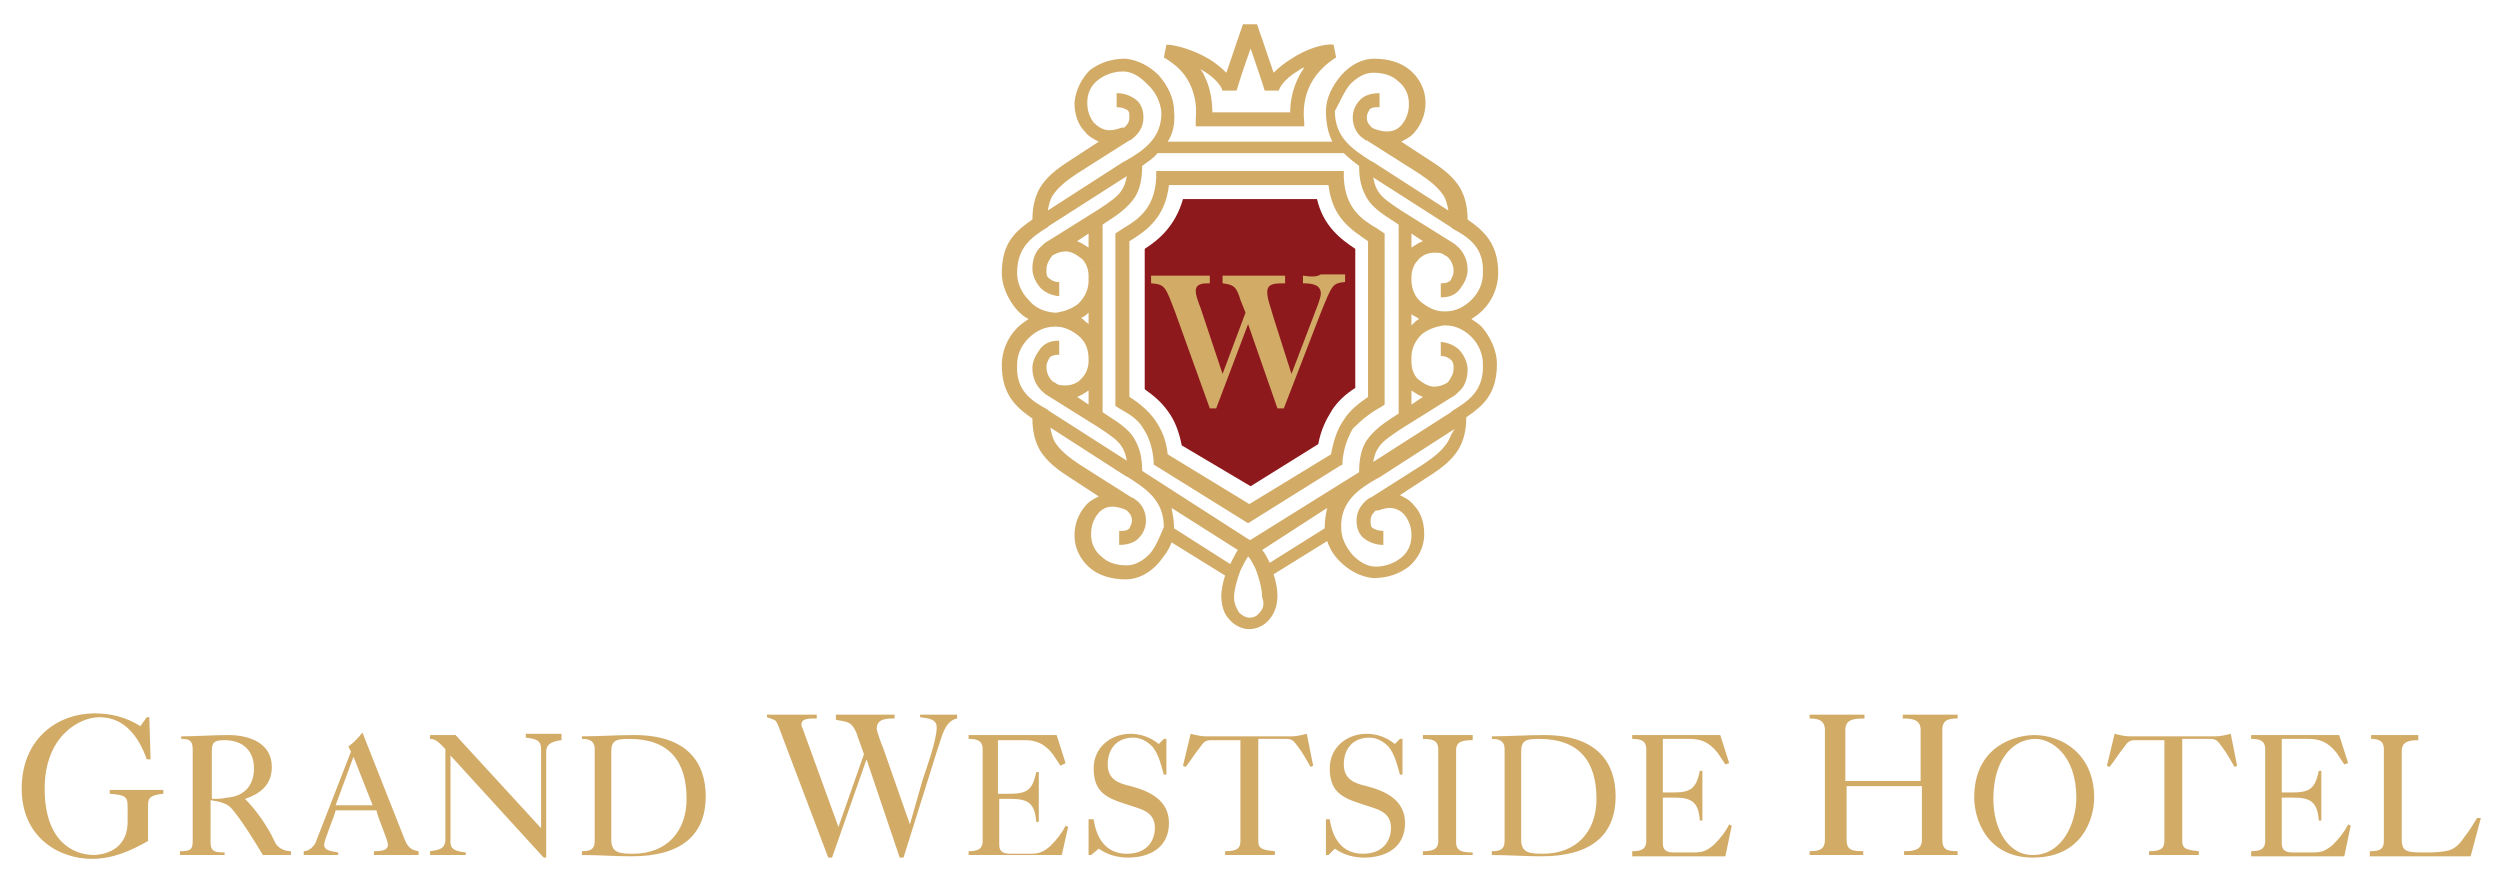
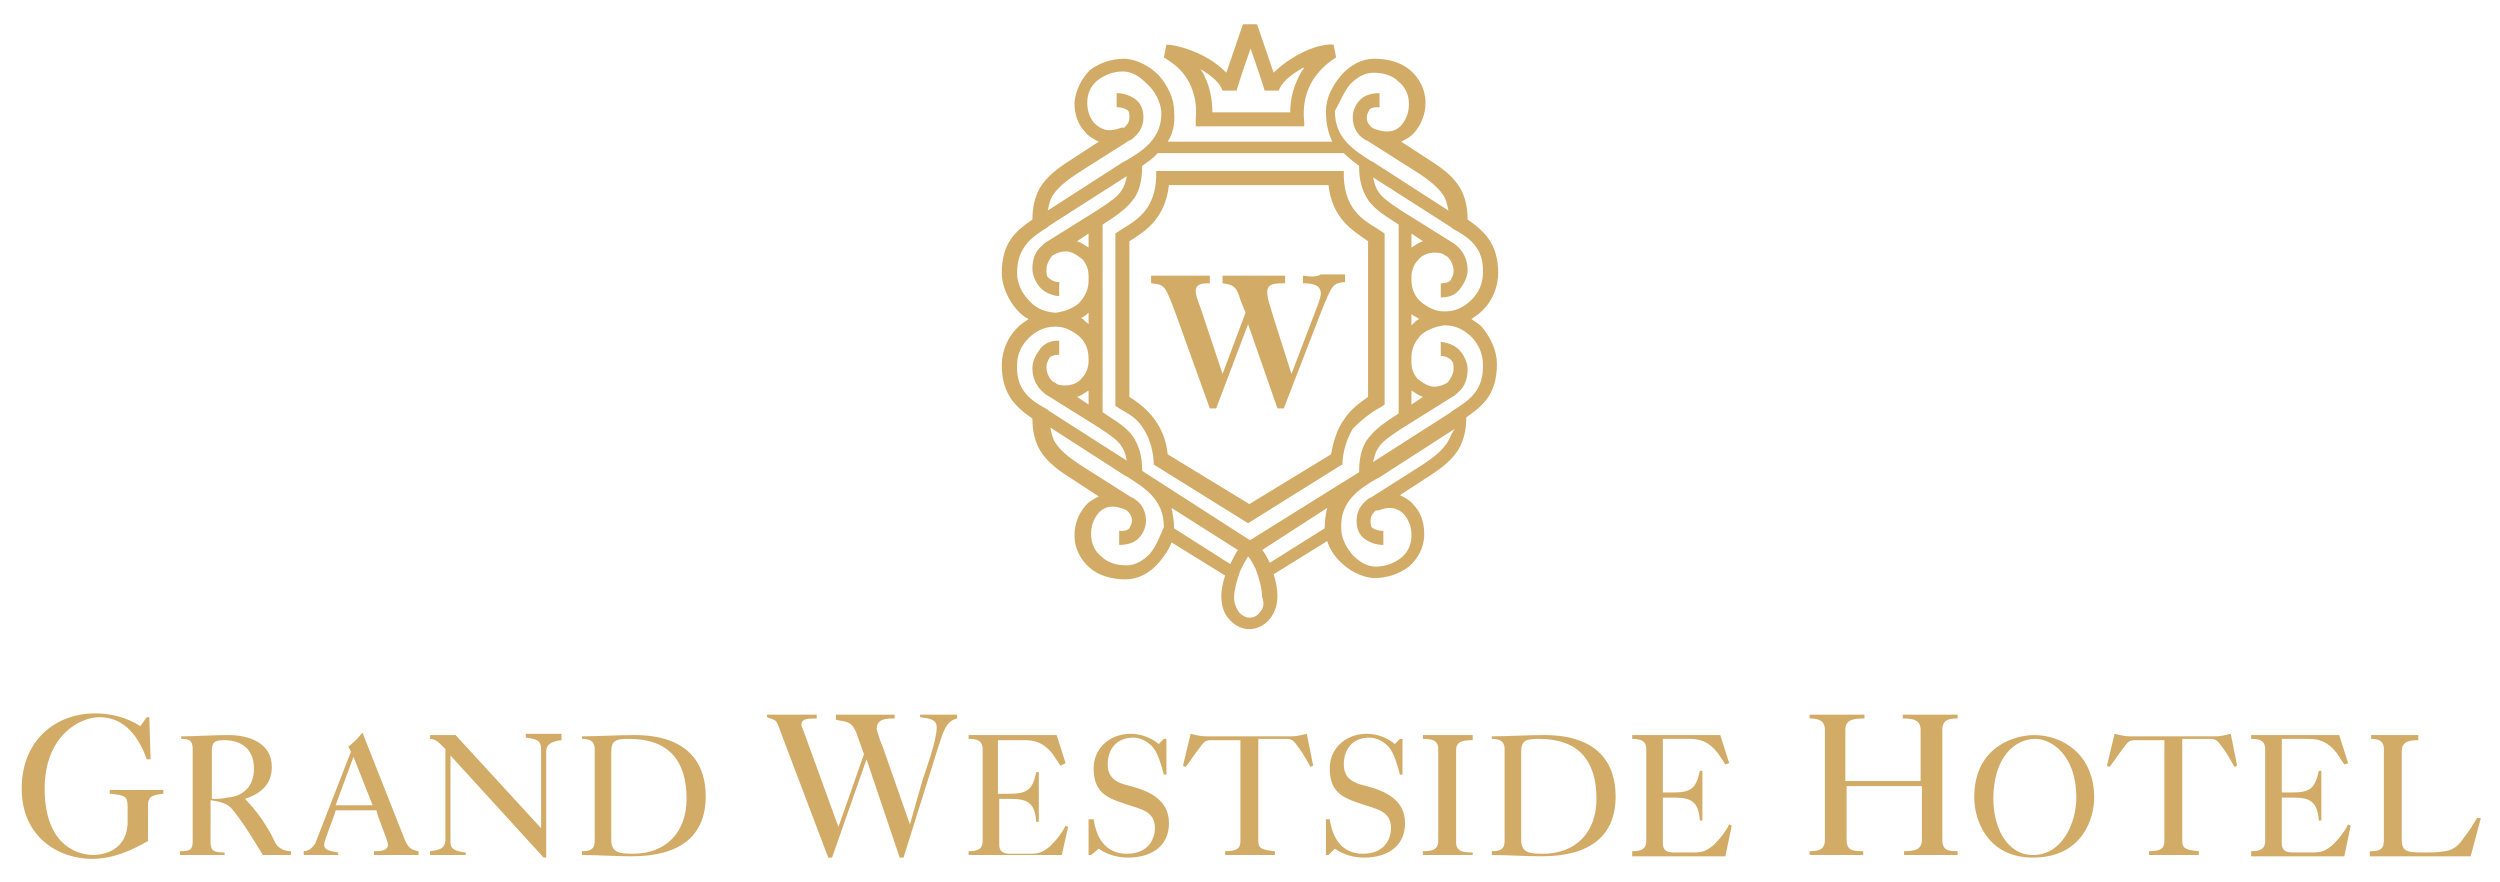
<svg xmlns="http://www.w3.org/2000/svg" version="1.1" id="Layer_1" x="0px" y="0px" viewBox="0 0 195.9 69.1" style="enable-background:new 0 0 195.9 69.1;" xml:space="preserve">
  <style type="text/css">
	
		.st0{clip-path:url(#SVGID_00000168087127611118777010000015152299772613133998_);fill:none;stroke:#E6E7E8;stroke-width:0.151;stroke-miterlimit:2.613;}
	.st1{clip-path:url(#SVGID_00000168087127611118777010000015152299772613133998_);fill:#8D191C;}
	.st2{clip-path:url(#SVGID_00000168087127611118777010000015152299772613133998_);}
	.st3{clip-path:url(#SVGID_00000168087127611118777010000015152299772613133998_);fill:#939598;}
	.st4{clip-path:url(#SVGID_00000168087127611118777010000015152299772613133998_);fill:#D2AB67;}
	.st5{clip-path:url(#SVGID_00000168087127611118777010000015152299772613133998_);fill:#FFFFFF;}
	
		.st6{clip-path:url(#SVGID_00000168087127611118777010000015152299772613133998_);fill-rule:evenodd;clip-rule:evenodd;fill:#D2AB67;}
	
		.st7{clip-path:url(#SVGID_00000168087127611118777010000015152299772613133998_);fill:none;stroke:#000000;stroke-width:0.276;stroke-miterlimit:10;}
	.st8{clip-path:url(#SVGID_00000168087127611118777010000015152299772613133998_);fill-rule:evenodd;clip-rule:evenodd;}
	
		.st9{clip-path:url(#SVGID_00000168087127611118777010000015152299772613133998_);fill-rule:evenodd;clip-rule:evenodd;fill:#8D191C;}
	.st10{fill:#8D191C;}
	.st11{fill:#D2AB67;}
	.st12{fill:#FFFFFF;}
</style>
  <g>
-     <path class="st10" d="M92.6,34.9c-0.2-1-0.5-1.9-1.1-2.7c-0.5-0.7-1.1-1.2-1.8-1.7V19.5c1.1-0.7,2.4-1.8,3-3.9h10.5   c0.5,2.1,1.8,3.1,3,3.9v10.9c-0.8,0.5-1.4,1.1-1.8,1.7c-0.5,0.8-0.9,1.6-1.1,2.7l-5.3,3.3L92.6,34.9z" />
    <path class="st11" d="M108.2,31.9l0.3-0.2V18.3l-0.3-0.2l-0.3-0.2c-1.2-0.7-2.5-1.6-2.6-4l0-0.5H90.6l0,0.5c-0.1,2.4-1.4,3.3-2.6,4   l-0.3,0.2l-0.3,0.2v13.5l0.3,0.2c0.9,0.5,1.5,0.9,1.9,1.6c0.4,0.6,0.7,1.4,0.8,2.5l0,0.3l7.4,4.6l7.2-4.5l0.2-0.1l0-0.3   c0.1-1,0.4-1.8,0.8-2.5C106.7,32.9,107.3,32.4,108.2,31.9 M105.3,32.9c-0.5,0.7-0.8,1.6-1,2.7l-6.4,3.9l-6.4-3.9   c-0.1-1.1-0.5-2-1-2.7c-0.5-0.7-1.2-1.3-2-1.8V18.9l0,0c1.3-0.8,2.8-1.8,3.1-4.4h12.5c0.3,2.6,1.8,3.5,3.1,4.4l0,0v12.2   C106.5,31.6,105.8,32.1,105.3,32.9 M93.2,6.5c0.4,0.8,0.6,1.7,0.5,2.8l0,0.3c0,0.1,0,0.3,0,0.3h8.5c0-0.1,0-0.2,0-0.3   c-0.1-1-0.2-3.4,2.5-5.1l-0.2-1c-0.7-0.1-2.1,0.3-3.3,1.1c-0.5,0.3-1,0.7-1.4,1.1c-0.5-1.5-1.3-3.8-1.3-3.8h-1.1   c0,0-0.8,2.3-1.3,3.8c-0.4-0.4-0.9-0.8-1.4-1.1c-1.2-0.7-2.6-1.1-3.3-1.1l-0.2,1C92.2,5.1,92.8,5.7,93.2,6.5 M94.2,5.5   c0.7,0.4,1.4,1,1.6,1.6l1.1,0c0.2-0.7,0.7-2.2,1.1-3.3c0.4,1.2,0.9,2.6,1.1,3.3l1.1,0c0.2-0.6,0.9-1.2,1.6-1.6   c0.1-0.1,0.3-0.2,0.4-0.2c-0.9,1.3-1.1,2.6-1.1,3.5h-6.1c0-1-0.2-2-0.6-2.8c-0.1-0.3-0.3-0.5-0.5-0.8C93.9,5.3,94,5.4,94.2,5.5    M115.3,25c0.3-0.2,0.6-0.4,0.9-0.7c0.8-0.8,1.2-1.9,1.2-2.9c0-2.3-1.1-3.3-2.4-4.2c0-1-0.2-1.8-0.6-2.5c-0.5-0.8-1.2-1.4-2.3-2.1   l-2.3-1.5c0.4-0.2,0.8-0.4,1.1-0.8c0.5-0.6,0.8-1.4,0.8-2.2l0-0.1c0-1-0.5-1.9-1.2-2.5c-0.7-0.6-1.7-0.9-2.8-0.9h0   c-1,0-1.9,0.5-2.6,1.3c-0.7,0.8-1.2,1.8-1.2,2.8c0,1,0.2,1.8,0.5,2.4H91.5c0.4-0.6,0.6-1.4,0.5-2.4c0-1-0.5-2-1.2-2.8   c-0.7-0.7-1.6-1.2-2.6-1.3h0c-1.1,0-2,0.3-2.8,0.9C84.8,6.1,84.3,7,84.2,8l0,0.1c0,0.9,0.3,1.7,0.8,2.2c0.3,0.4,0.7,0.6,1.1,0.8   l-2.3,1.5c-1.1,0.7-1.8,1.3-2.3,2.1c-0.4,0.7-0.6,1.5-0.6,2.5c-1.3,0.9-2.4,1.8-2.4,4.2c0,1,0.5,2.1,1.2,2.9   c0.3,0.3,0.5,0.5,0.9,0.7c-0.3,0.2-0.6,0.4-0.9,0.7c-0.8,0.8-1.2,1.9-1.2,2.9c0,2.3,1.1,3.3,2.4,4.2c0,1,0.2,1.8,0.6,2.5   c0.5,0.8,1.2,1.4,2.3,2.1l2.3,1.5c-0.4,0.2-0.8,0.4-1.1,0.8c-0.5,0.6-0.8,1.4-0.8,2.2l0,0.1c0,1,0.5,1.9,1.2,2.5   c0.7,0.6,1.7,0.9,2.8,0.9l0,0c1,0,1.9-0.5,2.6-1.3c0.4-0.5,0.8-1,1-1.6l4.2,2.6c-0.2,0.6-0.3,1.2-0.3,1.6c0,0.7,0.2,1.4,0.6,1.8   c0.4,0.5,1,0.8,1.6,0.8c0.6,0,1.2-0.3,1.6-0.8c0.4-0.5,0.6-1.1,0.6-1.8c0-0.5-0.1-1.1-0.3-1.7l4.2-2.6c0.2,0.6,0.5,1.1,1,1.6   c0.7,0.7,1.6,1.2,2.6,1.3h0c1.1,0,2-0.3,2.8-0.9c0.7-0.6,1.2-1.5,1.2-2.5l0-0.1c0-0.9-0.3-1.7-0.8-2.2c-0.3-0.4-0.7-0.6-1.1-0.8   l2.3-1.5c1.1-0.7,1.8-1.3,2.3-2.1c0.4-0.7,0.6-1.5,0.6-2.5c1.3-0.9,2.4-1.8,2.4-4.2c0-1-0.5-2.1-1.2-2.9   C115.9,25.4,115.6,25.2,115.3,25 M116.2,21.4c0,0.8-0.3,1.5-0.9,2.1c-0.5,0.5-1.2,0.9-2,0.9c-0.1,0-0.1,0-0.2,0   c-0.6,0-1.2-0.3-1.7-0.7c-0.5-0.4-0.8-1-0.8-1.8v-0.2c0-0.5,0.2-1,0.5-1.3c0.3-0.4,0.8-0.6,1.3-0.6l0,0c0.3,0,0.6,0,0.8,0.2   l0.2,0.1c0,0,0.1,0.1,0.1,0.1c0.2,0.2,0.4,0.6,0.4,1l0,0.1c0,0.2-0.1,0.4-0.2,0.6c-0.1,0.2-0.4,0.3-0.7,0.3l-0.1,0l0,1.1   c0.1,0,0.1,0,0.1,0c0.7,0,1.2-0.3,1.5-0.8c0.3-0.4,0.5-0.9,0.5-1.3l0-0.1c0-0.7-0.3-1.3-0.7-1.7c-0.1-0.1-0.3-0.3-0.5-0.4l-4-2.5   c-0.9-0.6-1.5-1-1.8-1.5c-0.2-0.3-0.3-0.6-0.4-1.1l6.1,3.9v0l0.1,0.1C115.1,18.6,116.3,19.4,116.2,21.4 M111.2,25   c-0.2,0.1-0.3,0.2-0.5,0.4c0,0-0.1,0.1-0.1,0.1v-0.9c0,0,0.1,0.1,0.1,0.1C110.9,24.8,111.1,24.9,111.2,25 M110.6,19.4v-1.1l0.9,0.6   C111.2,19,110.9,19.2,110.6,19.4 M110.6,30.6c0.3,0.2,0.6,0.4,0.9,0.5l-0.9,0.6V30.6z M105.8,6.6c0.5-0.5,1.1-0.9,1.8-0.9h0   c0.8,0,1.5,0.2,2,0.7c0.5,0.4,0.8,1,0.8,1.7l0,0.1c0,0.6-0.2,1.1-0.5,1.5c-0.3,0.4-0.7,0.6-1.2,0.6l-0.1,0c-0.3,0-0.6-0.1-0.9-0.2   l-0.2-0.1c-0.2-0.2-0.4-0.4-0.4-0.8v0c0-0.2,0.1-0.4,0.2-0.6c0.2-0.2,0.4-0.2,0.8-0.2l0-1.1c-0.7,0-1.2,0.2-1.5,0.5   c-0.4,0.4-0.6,0.9-0.6,1.4v0c0,0.8,0.4,1.4,0.9,1.7c0.1,0.1,0.1,0.1,0.2,0.1l4.1,2.6c0.9,0.6,1.5,1.1,1.9,1.7   c0.2,0.3,0.3,0.7,0.4,1.2l-5.9-3.8v0l-0.2-0.1c-1.4-0.9-2.8-1.8-2.8-3.9C105,8,105.3,7.2,105.8,6.6 M82.5,15.3   c0.4-0.6,1-1.1,1.9-1.7l4.1-2.6c0.1,0,0.2-0.1,0.2-0.1c0.5-0.4,0.9-0.9,0.9-1.7v0c0-0.6-0.2-1.1-0.6-1.4c-0.4-0.3-0.9-0.5-1.5-0.5   l0,1.1c0.4,0,0.6,0.1,0.8,0.2c0.2,0.1,0.2,0.3,0.2,0.6v0c0,0.4-0.2,0.6-0.4,0.8L87.9,10c-0.3,0.1-0.6,0.2-0.9,0.2l-0.1,0   c-0.4,0-0.8-0.2-1.2-0.6c-0.3-0.4-0.5-0.9-0.5-1.5l0-0.1c0-0.7,0.3-1.3,0.8-1.7c0.5-0.4,1.2-0.7,2-0.7h0c0.7,0,1.3,0.4,1.8,0.9   C90.6,7.2,90.9,8,91,8.7c0.1,2.1-1.4,3.1-2.8,3.9L88,12.7v0l-5.9,3.8C82.2,16,82.3,15.6,82.5,15.3 M80.6,23.5   c-0.6-0.6-0.9-1.4-0.9-2.1c0-2,1.1-2.8,2.4-3.6l0.1-0.1v0l6.1-3.9c-0.1,0.5-0.2,0.8-0.4,1.1c-0.3,0.5-0.9,0.9-1.8,1.5l-4,2.5   c-0.2,0.1-0.3,0.2-0.5,0.4c-0.5,0.4-0.7,1.1-0.7,1.7l0,0.1c0,0.4,0.2,0.9,0.5,1.3c0.3,0.4,0.8,0.7,1.5,0.8c0,0,0.1,0,0.1,0l0-1.1   l-0.1,0c-0.3,0-0.6-0.2-0.7-0.3C82,21.7,82,21.4,82,21.2l0-0.1c0-0.4,0.2-0.7,0.4-1c0,0,0.1-0.1,0.1-0.1l0.2-0.1   c0.2-0.1,0.5-0.2,0.8-0.2l0,0c0.5,0,0.9,0.3,1.3,0.6c0.3,0.3,0.5,0.8,0.5,1.3V22c0,0.7-0.3,1.3-0.8,1.8c-0.5,0.4-1.1,0.6-1.7,0.7   c-0.1,0-0.1,0-0.2,0C81.7,24.4,81.1,24.1,80.6,23.5 M85.3,18.3v1.1c-0.3-0.2-0.6-0.4-0.9-0.5L85.3,18.3z M85.3,24.5v0.9   c0,0-0.1-0.1-0.1-0.1c-0.2-0.1-0.3-0.3-0.5-0.4C84.8,24.9,85,24.8,85.3,24.5C85.2,24.6,85.2,24.6,85.3,24.5 M79.7,28.6   c0-0.8,0.3-1.5,0.9-2.1c0.5-0.5,1.2-0.9,2-0.9c0.1,0,0.1,0,0.2,0c0.6,0,1.2,0.3,1.7,0.7c0.5,0.4,0.8,1,0.8,1.8v0.2   c0,0.5-0.2,1-0.5,1.3c-0.3,0.4-0.8,0.6-1.3,0.6l0,0c-0.3,0-0.6,0-0.8-0.2l-0.2-0.1c0,0-0.1-0.1-0.1-0.1c-0.2-0.2-0.4-0.6-0.4-1   l0-0.1c0-0.2,0.1-0.4,0.2-0.6c0.1-0.2,0.4-0.3,0.7-0.3l0.1,0l0-1.1c-0.1,0-0.1,0-0.1,0c-0.7,0-1.2,0.3-1.5,0.8   c-0.3,0.4-0.5,0.9-0.5,1.3l0,0.1c0,0.7,0.3,1.3,0.7,1.7c0.1,0.1,0.3,0.3,0.5,0.4l4,2.5c0.9,0.6,1.5,1,1.8,1.5   c0.2,0.3,0.3,0.6,0.4,1.1l-6.1-3.9v0l-0.1-0.1C80.8,31.4,79.6,30.6,79.7,28.6 M85.3,30.6v1.1l-0.9-0.6C84.7,31,85,30.8,85.3,30.6    M90.1,43.4c-0.5,0.5-1.1,0.9-1.8,0.9l0,0c-0.8,0-1.5-0.2-2-0.7c-0.5-0.4-0.8-1-0.8-1.7l0-0.1c0-0.6,0.2-1.1,0.5-1.5   c0.3-0.4,0.7-0.6,1.2-0.6l0,0c0.3,0,0.6,0.1,0.9,0.2l0.2,0.1c0.2,0.2,0.4,0.4,0.4,0.8v0c0,0.2-0.1,0.4-0.2,0.6   c-0.2,0.2-0.4,0.2-0.8,0.2l0,1.1c0.7,0,1.2-0.2,1.5-0.5c0.4-0.4,0.6-0.9,0.6-1.4v0c0-0.8-0.4-1.4-0.9-1.7c-0.1-0.1-0.1-0.1-0.2-0.1   l-4.1-2.6c-0.9-0.6-1.5-1.1-1.9-1.7c-0.2-0.3-0.3-0.7-0.4-1.2l5.9,3.8v0l0.2,0.1c1.4,0.9,2.8,1.8,2.8,3.9   C90.9,42,90.6,42.8,90.1,43.4 M96.4,44.2l-4.4-2.8l0,0c0-0.6-0.1-1.1-0.2-1.6l5.2,3.3C96.8,43.4,96.6,43.8,96.4,44.2 M98.7,48   c-0.2,0.3-0.5,0.4-0.8,0.4c-0.3,0-0.6-0.2-0.8-0.4c-0.2-0.3-0.4-0.7-0.4-1.2c0-0.5,0.2-1.3,0.5-2.1c0.2-0.4,0.4-0.8,0.6-1.1   c0.2,0.2,0.4,0.6,0.6,1c0.3,0.8,0.5,1.6,0.5,2.2C99.1,47.3,99,47.7,98.7,48 M103.8,41.4l-4.3,2.7c-0.2-0.4-0.4-0.8-0.6-1l5.1-3.3   C103.9,40.2,103.8,40.8,103.8,41.4L103.8,41.4z M98,42.3L98,42.3l-0.1,0l-8.4-5.4l0,0c0-1.1-0.2-1.8-0.6-2.5   c-0.4-0.7-1.1-1.2-2.2-1.9l-0.3-0.2V17.6l0.3-0.2c1.1-0.7,1.7-1.2,2.2-1.9c0.4-0.6,0.6-1.4,0.6-2.5c0.4-0.3,0.9-0.6,1.2-1h14.6   c0.4,0.4,0.8,0.7,1.2,1c0,1.1,0.2,1.8,0.6,2.5c0.4,0.7,1.1,1.2,2.2,1.9l0.3,0.2v14.8l-0.3,0.2c-1.1,0.7-1.7,1.2-2.2,1.9   c-0.4,0.6-0.6,1.4-0.6,2.5l0,0L98,42.3z M113.4,34.7c-0.4,0.6-1,1.1-1.9,1.7l-4.1,2.6c-0.1,0-0.2,0.1-0.2,0.1   c-0.5,0.4-0.9,0.9-0.9,1.7v0c0,0.6,0.2,1.1,0.6,1.4c0.4,0.3,0.9,0.5,1.5,0.5l0-1.1c-0.4,0-0.6-0.1-0.8-0.2   c-0.2-0.1-0.2-0.3-0.2-0.6v0c0-0.4,0.2-0.6,0.4-0.8L108,40c0.3-0.1,0.6-0.2,0.9-0.2l0,0c0.4,0,0.9,0.2,1.2,0.6   c0.3,0.4,0.5,0.9,0.5,1.5l0,0.1c0,0.7-0.3,1.3-0.8,1.7c-0.5,0.4-1.2,0.7-2,0.7l0,0c-0.7,0-1.3-0.4-1.8-0.9   c-0.5-0.6-0.9-1.3-0.9-2.1c-0.1-2.1,1.4-3.1,2.8-3.9l0.2-0.1v0l5.9-3.8C113.7,34,113.6,34.4,113.4,34.7 M113.8,32.2l-0.1,0.1v0   l-6.1,3.9c0.1-0.5,0.2-0.8,0.4-1.1c0.3-0.5,0.9-0.9,1.8-1.5l4-2.5c0.2-0.1,0.3-0.2,0.5-0.4c0.5-0.4,0.7-1.1,0.7-1.7l0-0.1   c0-0.4-0.2-0.9-0.5-1.3c-0.3-0.4-0.8-0.7-1.5-0.8c0,0-0.1,0-0.1,0l0,1.1l0.1,0c0.3,0,0.6,0.2,0.7,0.3c0.2,0.2,0.2,0.4,0.2,0.6   l0,0.1c0,0.4-0.2,0.7-0.4,1c0,0-0.1,0.1-0.1,0.1l-0.2,0.1c-0.2,0.1-0.5,0.2-0.8,0.2l0,0c-0.5,0-0.9-0.3-1.3-0.6   c-0.3-0.3-0.5-0.8-0.5-1.3V28c0-0.7,0.3-1.3,0.8-1.8c0.5-0.4,1.1-0.6,1.7-0.7c0.1,0,0.1,0,0.2,0c0.8,0,1.5,0.4,2,0.9   c0.6,0.6,0.9,1.4,0.9,2.1C116.3,30.6,115.1,31.4,113.8,32.2" />
    <path class="st11" d="M102.1,21.6v0.6c0.7,0,1.4,0.1,1.4,0.8c0,0.2-0.1,0.5-0.2,0.8l-2.1,5.5l-1.4-4.4l-0.3-1   c-0.1-0.3-0.2-0.7-0.2-1c0-0.7,0.6-0.7,1.4-0.7v-0.6c-0.9,0-1.7,0-2.6,0c-0.8,0-1.5,0-2.3,0v0.6c0.9,0.1,1.1,0.3,1.4,1.3l0.4,1   l-1.8,4.8l-1.7-5.1c-0.3-0.8-0.4-1.1-0.4-1.4c0-0.6,0.6-0.6,1.1-0.6v-0.6c-0.8,0-1.5,0-2.3,0c-0.8,0-1.5,0-2.3,0v0.6   c1.1,0.1,1.1,0.2,1.9,2.3l2.7,7.5h0.5l2.5-6.6l2.3,6.6h0.5l2.9-7.5c0.9-2.2,0.9-2.3,1.9-2.4v-0.6c-0.6,0-1.3,0-1.9,0   C103.2,21.7,102.8,21.7,102.1,21.6" />
    <path class="st11" d="M11.8,59.5h-0.3c-0.6-1.7-1.7-3.3-3.7-3.3c-1.6,0-4.3,1.5-4.3,5.6c0,4.1,2.2,5.2,3.9,5.2   C9,66.9,10,66,10,64.4v-1.2c0-0.8-0.2-0.9-1.4-1v-0.3h4.2v0.3c-1,0.1-1.2,0.3-1.2,0.9v2.8c-1.4,0.8-2.8,1.4-4.4,1.4   c-2.6,0-5.5-1.7-5.5-5.5c0-4,2.9-5.9,5.7-5.9c1.3,0,2.5,0.3,3.6,1l0.5-0.7h0.2L11.8,59.5z M14.2,57.7c1.2,0,2.4-0.1,3.7-0.1   c1.6,0,3.4,0.6,3.4,2.5c0,1.4-0.9,2.1-2.1,2.5c0.9,0.9,1.8,2.2,2.3,3.3c0.2,0.5,0.7,0.8,1.3,0.8V67h-2.2c-0.6-1-1.7-2.8-2.5-3.7   c-0.4-0.4-1-0.5-1.6-0.6V66c0,0.7,0.3,0.8,1.1,0.8V67h-3.5v-0.3c0.8,0,1-0.1,1-0.8v-7.2c0-0.7-0.3-0.8-0.9-0.8V57.7z M19.9,60.2   c0-1.4-0.9-2.2-2.3-2.2c-0.7,0-1,0.1-1,0.8v3.8c0.4,0,0.8,0,1.2-0.1C19.1,62.4,19.9,61.6,19.9,60.2 M23.8,67v-0.3   c0.4,0,0.7-0.3,0.9-0.6l2.8-7.2l-0.2-0.4c0.4-0.3,0.8-0.7,1.1-1.1l3.2,8.1c0.3,0.8,0.5,1.1,1.2,1.2V67h-3.5v-0.3   c0.4,0,1.1,0,1.1-0.5c0-0.4-0.8-2.1-0.9-2.7h-3.2c-0.1,0.5-0.9,2.3-0.9,2.7c0,0.5,0.7,0.5,1.1,0.6V67H23.8z M26.3,63.1h2.9   l-1.5-3.8L26.3,63.1z M35.3,59.2V66c0,0.5,0.3,0.7,1.2,0.8V67h-2.8v-0.3c0.6-0.1,1.1-0.1,1.2-0.8c0,0,0,0,0,0v-7.2   c-0.4-0.4-0.7-0.8-1.2-0.8v-0.3h2l6.7,7.3v-6.2c0-0.7-0.4-0.8-1.2-0.9v-0.3H44V58c-0.9,0.1-1.2,0.4-1.2,0.9v8.3h-0.2L35.3,59.2z    M45.5,57.7c1.4,0,2.8-0.1,4.2-0.1c4.2,0,5.6,2.2,5.6,4.8c0,3.1-2,4.7-5.8,4.7c-1.3,0-2.6-0.1-3.9-0.1v-0.3c0.6,0,1-0.1,1-0.8v-7.2   c0-0.7-0.5-0.8-1-0.8V57.7z M47.9,65.8c0,1,0.6,1.1,1.7,1.1c2.6,0,4.2-1.7,4.2-4.3c0-3-1.4-4.7-4.5-4.7c-1,0-1.4,0.1-1.4,1V65.8z    M60.1,56H64v0.3c-0.7,0-1.2,0-1.2,0.5c0,0,0,0.1,0.1,0.3l2.8,7.7h0l2-5.7l-0.5-1.4c-0.1-0.4-0.4-0.9-0.6-1   c-0.3-0.2-0.7-0.2-1.1-0.3V56h4.6v0.3c-0.6,0-1.4,0-1.4,0.8c0,0.2,0.4,1.3,0.5,1.5l2.1,6h0l1-3.5c0.3-0.9,1.1-3.1,1.1-4.1   c0-0.7-0.7-0.7-1.3-0.8V56H75v0.3c-1,0.2-1.2,1.5-1.5,2.3l-2.7,8.6h-0.3l-2.6-7.7h0l-2.7,7.7h-0.3l-3.6-9.5   c-0.2-0.5-0.3-0.9-0.5-1.2c-0.1-0.1-0.4-0.2-0.7-0.3V56z M75.9,67v-0.3c0.6,0,1.1-0.1,1.1-0.8v-7.2c0-0.7-0.5-0.8-1.1-0.8v-0.3h6.9   l0.7,2.2L83.1,60c-0.2-0.3-0.4-0.6-0.6-0.9c-0.7-0.9-1.4-1.1-2.2-1.1h-2.1v4.2H79c1.4,0,1.9-0.2,2.2-1.7h0.2v3.9h-0.2   c-0.1-1.5-0.7-1.8-2-1.8h-0.9v3.6c0,0.6,0.4,0.7,0.9,0.7h1.5c0.7,0,1-0.1,1.6-0.6c0.5-0.5,0.9-1,1.2-1.6l0.2,0.1L83.2,67H75.9z    M85.4,64.2h0.3c0.2,1.4,0.9,2.7,2.6,2.7c1.8,0,2.2-1.3,2.2-2c0-1.4-1.2-1.5-2.3-1.9c-1.6-0.5-2.5-1-2.5-2.8c0-1.6,1.3-2.7,2.9-2.7   c0.8,0,1.6,0.3,2.2,0.8l0.4-0.4h0.2v2.8h-0.2c-0.2-0.7-0.4-1.6-0.9-2.2c-0.4-0.4-0.9-0.7-1.5-0.7c-1.3,0-2,0.9-2,2.1   c0,1.2,0.9,1.5,1.8,1.7c1.5,0.4,3,1.1,3,2.9c0,1.9-1.5,2.7-3.2,2.7c-0.8,0-1.6-0.2-2.3-0.7L85.5,67h-0.2V64.2z M97.1,58h-2.2   c-0.5,0-0.6,0.2-0.9,0.6c-0.4,0.5-0.7,1-1.1,1.5L92.7,60l0.6-2.5c0.4,0.1,0.8,0.2,1.2,0.2h6.7c0.4,0,0.8-0.1,1.2-0.2l0.5,2.5   l-0.2,0.1c-0.3-0.5-0.6-1.1-1-1.6c-0.3-0.4-0.4-0.6-0.9-0.6h-2.2v8c0,0.6,0.3,0.7,1.3,0.8V67h-3.9v-0.3c0.9,0,1.2-0.2,1.2-0.8V58z    M103.9,64.2h0.3c0.2,1.4,0.9,2.7,2.6,2.7c1.8,0,2.2-1.3,2.2-2c0-1.4-1.2-1.5-2.3-1.9c-1.6-0.5-2.5-1-2.5-2.8   c0-1.6,1.3-2.7,2.9-2.7c0.8,0,1.6,0.3,2.2,0.8l0.4-0.4h0.2v2.8h-0.2c-0.2-0.7-0.4-1.6-0.9-2.2c-0.4-0.4-0.9-0.7-1.5-0.7   c-1.3,0-2,0.9-2,2.1c0,1.2,0.9,1.5,1.8,1.7c1.5,0.4,3,1.1,3,2.9c0,1.9-1.5,2.7-3.2,2.7c-0.8,0-1.6-0.2-2.3-0.7l-0.5,0.5h-0.2V64.2z    M111.5,67v-0.3c0.7,0,1.2-0.1,1.2-0.8v-7.2c0-0.7-0.5-0.8-1.2-0.8v-0.3h3.9V58c-0.8,0-1.3,0.1-1.3,0.8V66c0,0.7,0.5,0.8,1.3,0.8   V67H111.5z M116.8,57.7c1.4,0,2.8-0.1,4.2-0.1c4.2,0,5.6,2.2,5.6,4.8c0,3.1-2,4.7-5.8,4.7c-1.3,0-2.6-0.1-3.9-0.1v-0.3   c0.6,0,1-0.1,1-0.8v-7.2c0-0.7-0.5-0.8-1-0.8V57.7z M119.2,65.8c0,1,0.6,1.1,1.7,1.1c2.6,0,4.2-1.7,4.2-4.3c0-3-1.4-4.7-4.5-4.7   c-1,0-1.4,0.1-1.4,1V65.8z M127.9,67v-0.3c0.6,0,1.1-0.1,1.1-0.8v-7.2c0-0.7-0.5-0.8-1.1-0.8v-0.3h6.9l0.7,2.2l-0.3,0.1   c-0.2-0.3-0.4-0.6-0.6-0.9c-0.7-0.9-1.4-1.1-2.2-1.1h-2.1v4.2h0.7c1.4,0,1.9-0.2,2.2-1.7h0.2v3.9h-0.2c-0.1-1.5-0.7-1.8-2-1.8h-0.9   v3.6c0,0.6,0.4,0.7,0.9,0.7h1.5c0.7,0,1-0.1,1.6-0.6c0.5-0.5,0.9-1,1.2-1.6l0.2,0.1l-0.5,2.4H127.9z M141.8,67v-0.3   c0.7,0,1.2-0.1,1.2-0.9v-8.6c0-0.8-0.6-0.9-1.2-0.9V56h4.3v0.3c-0.9,0-1.5,0.1-1.5,0.9v4h5.9v-4c0-0.8-0.6-0.9-1.4-0.9V56h4.3v0.3   c-0.7,0-1.2,0.1-1.2,0.9v8.6c0,0.8,0.4,0.9,1.2,0.9V67h-4.2v-0.3c0.8,0,1.4-0.1,1.4-0.9v-4.2h-5.9v4.2c0,0.8,0.4,0.9,1.3,0.9V67   H141.8z M164.1,62.5c0,1.6-0.9,4.7-4.8,4.7c-3.6,0-4.6-3-4.6-4.7c0-4.1,3.3-4.9,4.7-4.9C161.6,57.6,164.1,59.1,164.1,62.5    M159.5,57.9c-1.6,0-3.3,1.4-3.3,4.7c0,2.3,1.1,4.4,3.1,4.4c2.3,0,3.4-2.5,3.4-4.5C162.7,59.1,160.7,57.9,159.5,57.9 M169.5,58   h-2.2c-0.5,0-0.6,0.2-0.9,0.6c-0.4,0.5-0.7,1-1.1,1.5l-0.2-0.1l0.6-2.5c0.4,0.1,0.8,0.2,1.2,0.2h6.7c0.4,0,0.8-0.1,1.2-0.2l0.5,2.5   l-0.2,0.1c-0.3-0.5-0.6-1.1-1-1.6c-0.3-0.4-0.4-0.6-0.9-0.6h-2.2v8c0,0.6,0.3,0.7,1.3,0.8V67h-3.9v-0.3c0.9,0,1.2-0.2,1.2-0.8V58z    M176.4,67v-0.3c0.6,0,1.1-0.1,1.1-0.8v-7.2c0-0.7-0.5-0.8-1.1-0.8v-0.3h6.9l0.7,2.2l-0.3,0.1c-0.2-0.3-0.4-0.6-0.6-0.9   c-0.7-0.9-1.4-1.1-2.2-1.1h-2.1v4.2h0.7c1.4,0,1.9-0.2,2.2-1.7h0.2v3.9h-0.2c-0.1-1.5-0.7-1.8-2-1.8h-0.9v3.6   c0,0.6,0.4,0.7,0.9,0.7h1.5c0.7,0,1-0.1,1.6-0.6c0.5-0.5,0.9-1,1.2-1.6l0.2,0.1l-0.5,2.4H176.4z M185.7,67v-0.3   c0.7,0,1.1-0.1,1.1-0.8v-7.2c0-0.7-0.5-0.8-1-0.8v-0.3h3.7V58c-0.9,0-1.3,0.2-1.3,0.9v6.8c0,1,0.3,1.1,1.7,1.1c0.6,0,1.1,0,1.7-0.1   c0.7-0.1,1.1-0.5,1.5-1.1c0.4-0.5,0.7-1,1-1.5h0.3l-0.8,3H185.7z" />
  </g>
</svg>